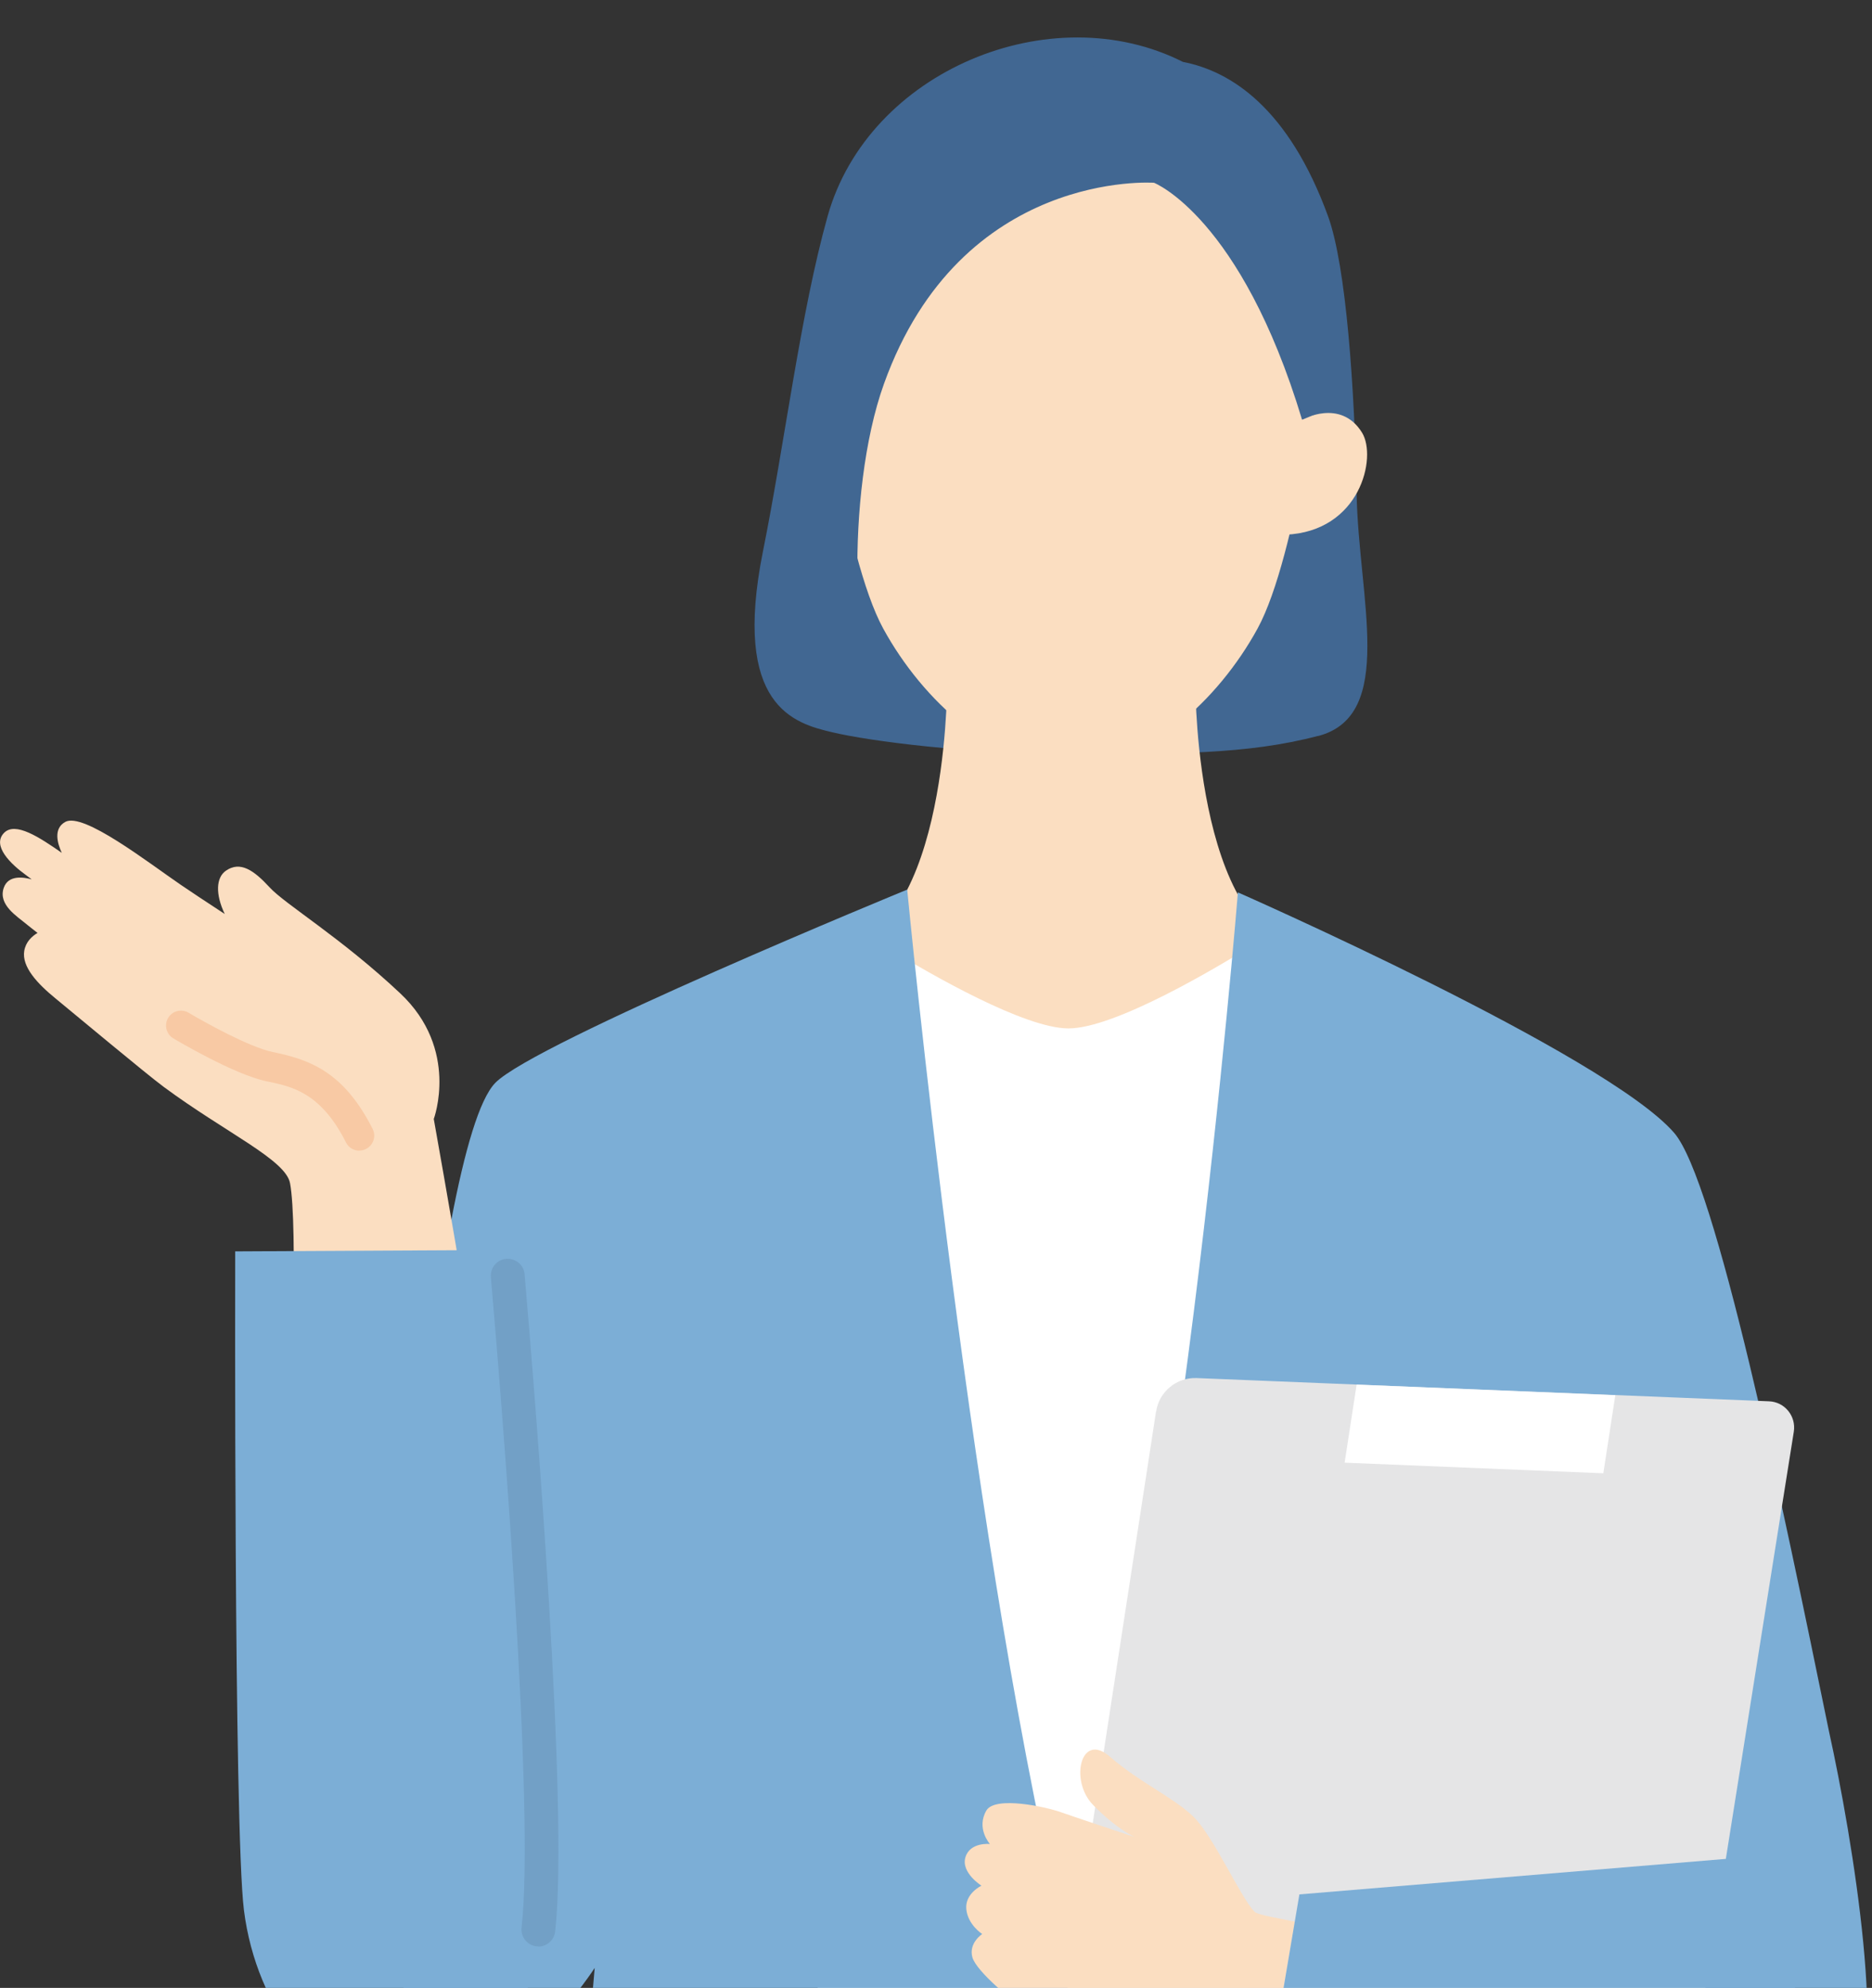
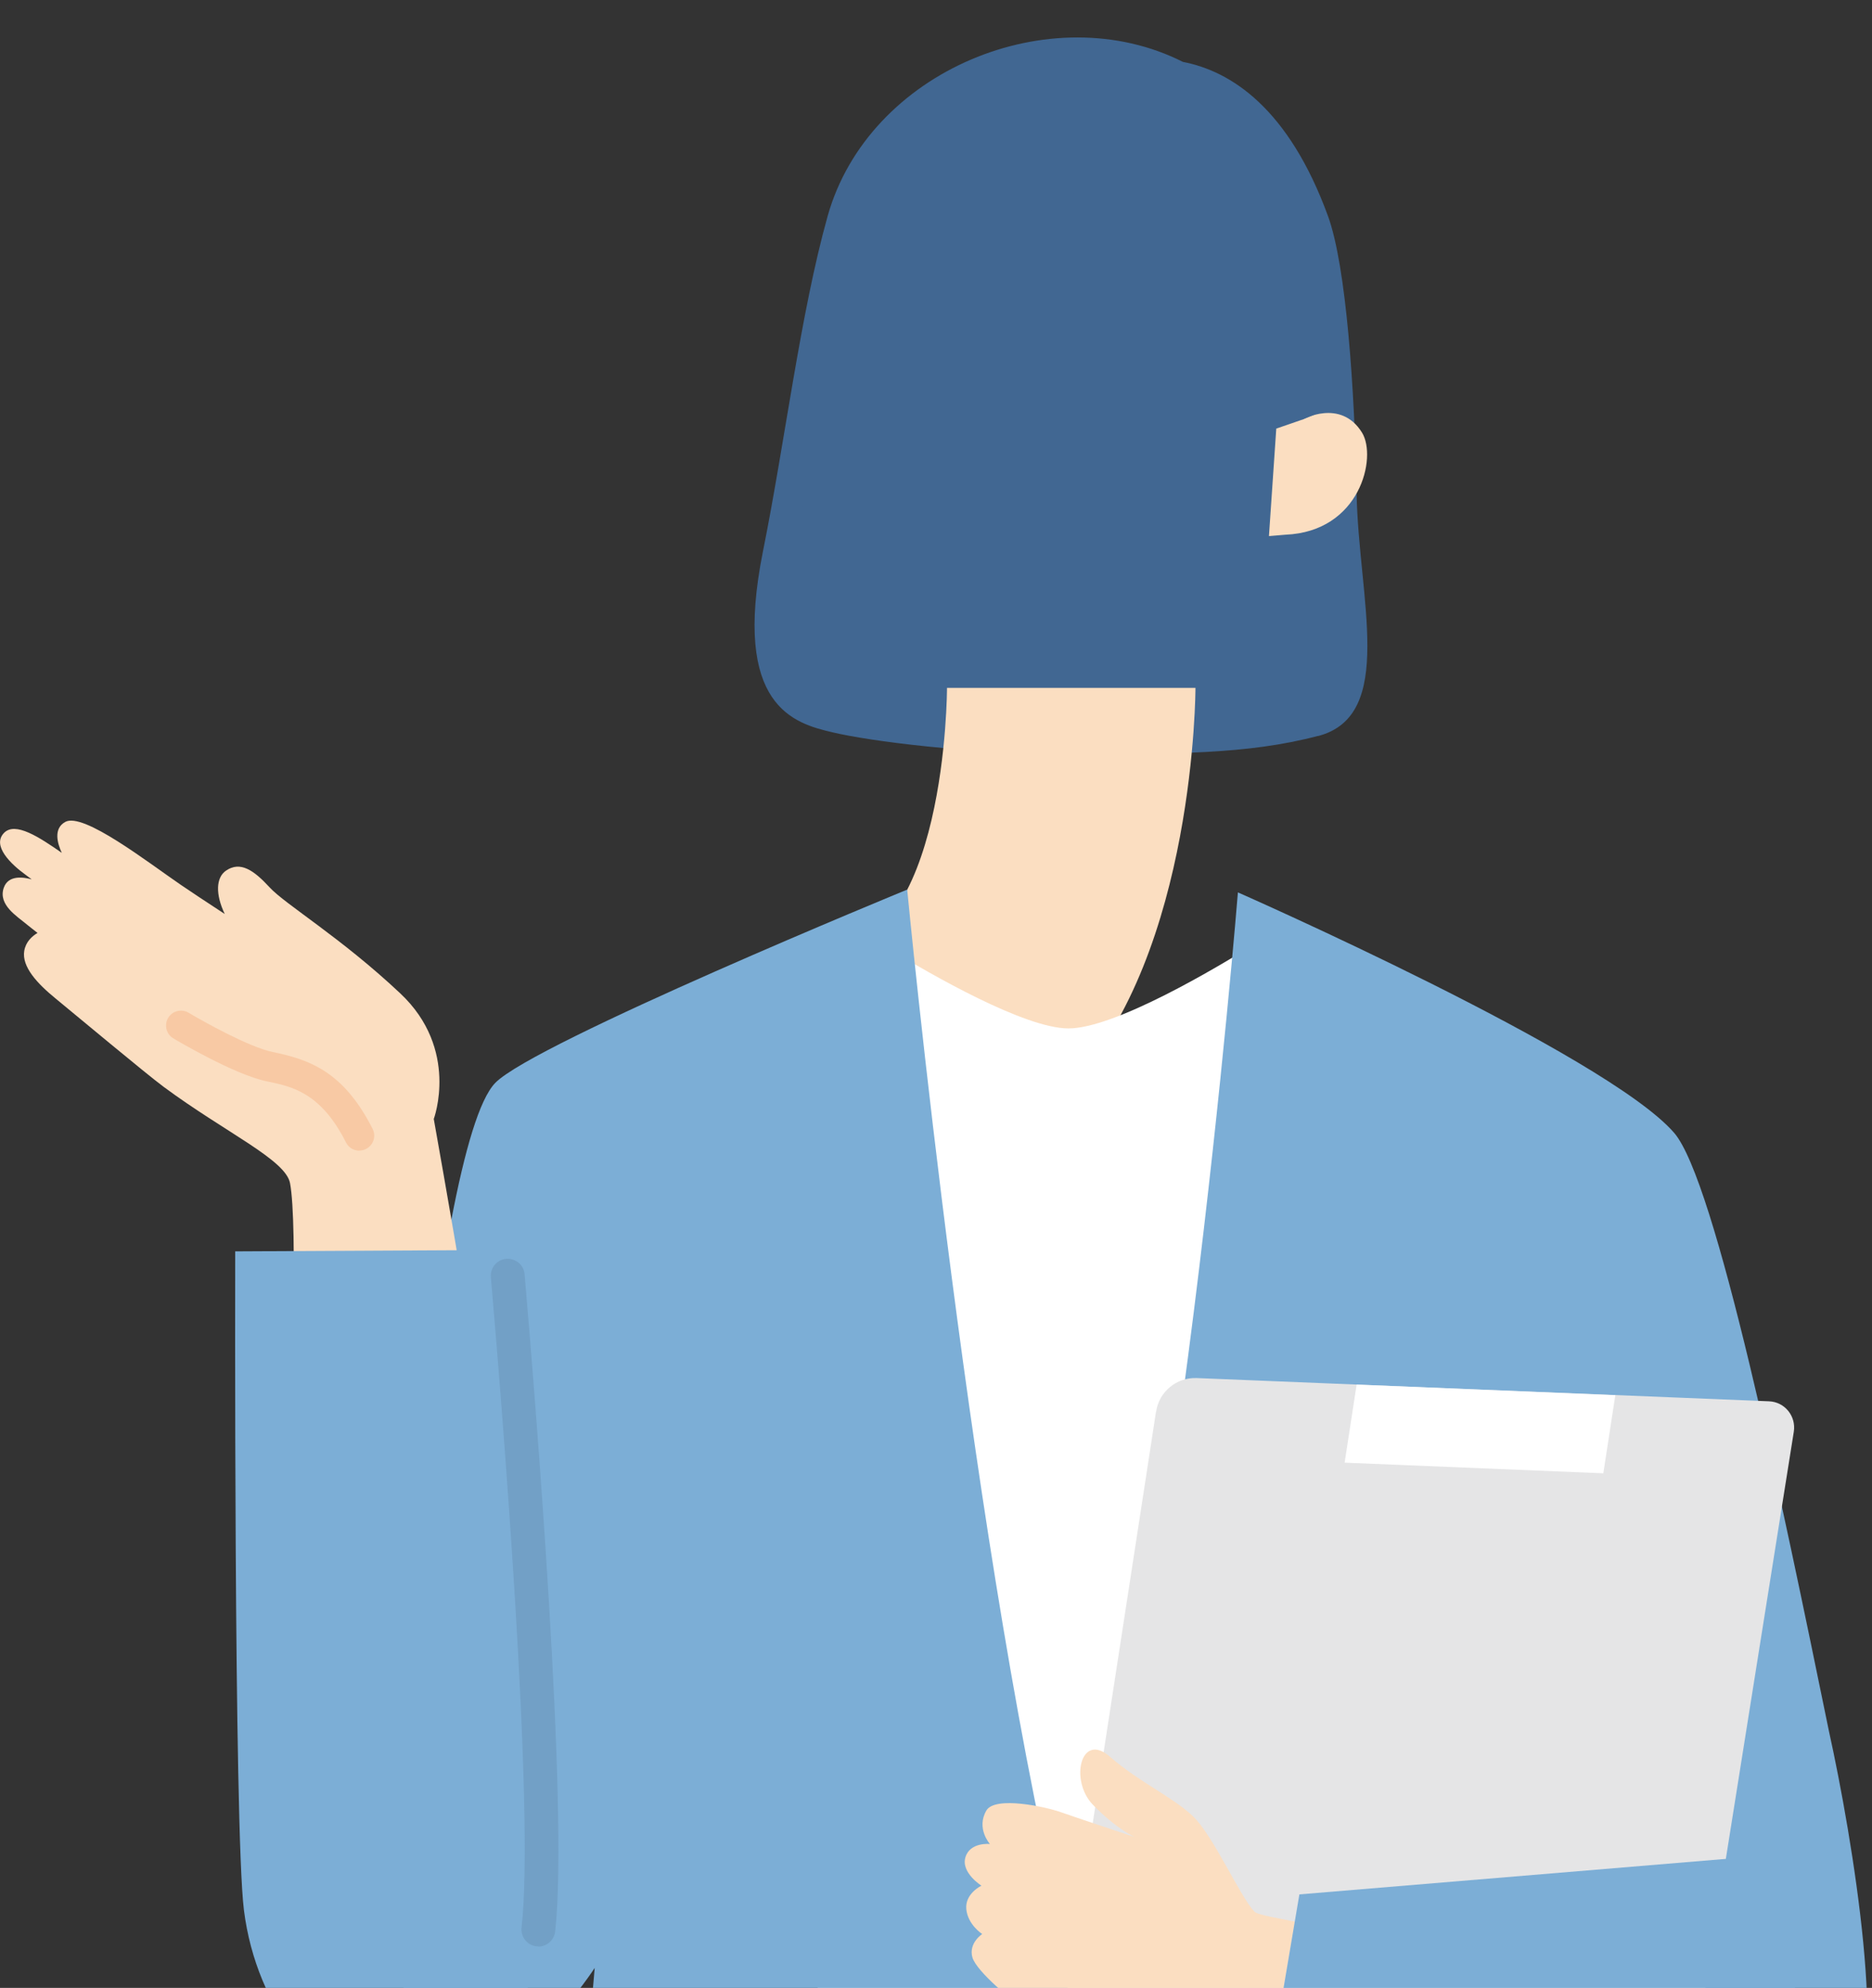
<svg xmlns="http://www.w3.org/2000/svg" width="113" height="120" viewBox="0 0 113 120" fill="none">
  <rect x="0" y="0" width="113" height="120" fill="#333333" stroke="none" />
  <g clip-path="url(#clip0_11130_17142)">
    <path d="M79.564 44.431C84.283 43.196 82.003 36.097 81.889 29.791C81.775 23.509 81.264 16.074 80.166 13.055C77.787 6.528 74.302 4.294 71.405 3.737C63.452 -0.281 52.419 4.263 49.956 13.055C48.309 18.949 47.387 26.65 46.053 33.291C44.177 42.654 47.959 43.668 50.231 44.202C52.503 44.743 58.481 45.514 64.611 45.514C70.742 45.514 75.255 45.559 79.564 44.423V44.431Z" fill="#416792" />
-     <path d="M64.659 65.498L79.634 57.416C72.169 57.484 72.162 41.525 72.162 41.525H57.164C57.164 41.525 57.164 57.484 49.691 57.416L64.666 65.498H64.659Z" fill="#FBDEC1" />
+     <path d="M64.659 65.498C72.169 57.484 72.162 41.525 72.162 41.525H57.164C57.164 41.525 57.164 57.484 49.691 57.416L64.666 65.498H64.659Z" fill="#FBDEC1" />
    <path d="M48.586 131.139C48.586 131.139 64.933 130.734 75.257 130.33L75.662 57.033C73.481 58.39 67.312 62.081 64.499 62.081C61.853 62.081 56.196 58.825 53.694 57.3L48.586 131.139Z" fill="white" />
-     <path d="M79.823 21.105C79.823 21.105 78.306 33.556 75.912 37.94C73.518 42.324 69.111 46.32 64.612 46.32C60.113 46.32 55.706 42.324 53.312 37.94C50.918 33.556 49.4 21.105 49.4 21.105C49.4 21.105 51.108 4.482 64.841 4.482C80.113 4.482 79.831 21.105 79.831 21.105H79.823Z" fill="#FBDEC1" />
    <path d="M77.597 32.278C82.11 32.087 83.132 27.604 82.217 26.117C80.921 24.02 78.588 25.339 78.588 25.339L77.04 25.873L76.598 32.362L77.589 32.278H77.597Z" fill="#FBDEC1" />
    <path d="M53.358 42.02C51.49 41.341 50.964 29.828 53.358 23.172C58.017 10.194 69.66 11.033 69.66 11.033C69.66 11.033 74.898 13.084 78.597 25.337L80.617 24.514C80.617 24.514 81.509 3.957 64.994 3.957C48.478 3.957 49.256 22.851 48.532 30.163C47.808 37.476 53.366 42.02 53.366 42.02H53.358Z" fill="#416792" />
    <path d="M26.23 126.975L22.555 113.258C23.447 106.564 26.055 69.37 29.89 65.375C32.208 62.958 54.762 53.701 54.762 53.701C54.762 53.701 58.673 94.715 64.56 118.07C70.995 100.113 74.724 53.869 74.724 53.869C74.724 53.869 96.942 63.644 101.052 68.379C103.561 71.261 107.586 90.773 110.4 104.498C111.826 110.956 114.083 124.566 111.643 127.021C109.744 129.141 99.13 128.935 90.026 128.317L92.703 155.645C88.059 156.377 68.944 157.414 66.923 155.828C65.498 154.707 64.217 153.014 63.713 141.989C62.547 151.23 60.961 154.486 59.505 155.828C57.469 157.711 32.703 155.828 32.703 155.828L35.898 118.794C35.898 118.794 31.743 125.268 26.23 126.983V126.975Z" fill="#7CAED6" />
    <path d="M69.783 85.2L62.814 130.522C62.669 131.452 63.37 132.306 64.316 132.344L98.65 133.656C99.848 133.702 100.892 132.848 101.083 131.658L108.281 86.42C108.425 85.482 107.732 84.628 106.786 84.59L72.231 83.187C71.026 83.141 69.974 84.003 69.791 85.193L69.783 85.2Z" fill="#E5E5E6" />
    <path d="M76.705 124.565C74.082 124.298 70.864 123.947 70.209 123.825C68.577 123.52 62.538 121.69 61.905 121.309C61.272 120.928 58.939 119.022 58.695 118.152C58.459 117.283 59.29 116.749 59.29 116.749C59.29 116.749 58.421 116.193 58.329 115.247C58.238 114.302 59.244 113.829 59.244 113.829C59.244 113.829 57.994 113.044 58.276 112.113C58.558 111.183 59.755 111.313 59.755 111.313C59.755 111.313 58.909 110.375 59.541 109.292C60.068 108.393 63.156 109.079 64.01 109.384C64.864 109.689 68.478 110.886 68.478 110.886C68.478 110.886 67.365 110.39 65.962 108.934C64.559 107.478 65.237 104.504 66.999 106.044C68.767 107.584 70.75 108.454 71.985 109.613C73.22 110.764 74.837 114.462 75.721 115.4C75.92 115.606 77.384 115.827 78.161 116.002L76.713 124.565H76.705Z" fill="#FBDEC1" />
    <path d="M81.89 83.582L81.166 88.294L96.782 88.935L97.506 84.222L81.89 83.582Z" fill="white" />
    <path d="M28.273 79.632C27.129 72.801 26.184 67.547 26.184 67.547C26.184 67.547 27.755 63.338 24.156 59.96C20.564 56.583 17.217 54.593 16.272 53.563C15.326 52.534 14.503 51.962 13.641 52.557C13.039 52.968 12.993 53.975 13.565 55.172C12.459 54.448 11.476 53.8 10.911 53.411C8.914 52.046 5.033 49.019 3.942 49.614C3.203 50.018 3.47 50.925 3.729 51.482C2.372 50.536 0.923 49.583 0.244 50.277C-0.503 51.047 0.648 52.16 1.556 52.816C1.632 52.869 1.762 52.968 1.914 53.083C1.464 52.961 0.496 52.778 0.221 53.609C-0.114 54.631 1.03 55.309 1.647 55.828C1.746 55.912 1.975 56.087 2.265 56.316C1.922 56.522 1.556 56.857 1.464 57.398C1.304 58.359 2.25 59.373 3.371 60.288C4.491 61.203 8.83 64.833 9.882 65.61C13.611 68.371 17.24 70.002 17.507 71.421C17.743 72.671 17.774 75.927 17.698 80.136L28.265 79.632H28.273Z" fill="#FBDEC1" />
    <path d="M21.685 69.46C21.358 69.46 21.037 69.277 20.885 68.964C19.367 65.952 17.629 65.586 16.096 65.274C14.137 64.87 10.614 62.773 10.462 62.681C10.035 62.43 9.898 61.873 10.149 61.446C10.401 61.019 10.957 60.882 11.384 61.133C12.33 61.698 15.075 63.223 16.462 63.505C18.636 63.955 20.725 64.648 22.494 68.148C22.715 68.591 22.539 69.132 22.097 69.353C21.968 69.422 21.83 69.452 21.693 69.452L21.685 69.46Z" fill="#F8C9A4" />
    <path d="M32.498 116.469C33.496 107.7 30.515 75.455 30.515 75.455L14.198 75.539C14.198 75.539 14.107 110.346 14.724 115.302C16.234 127.372 30.508 133.892 32.498 116.476V116.469Z" fill="#7CAED6" />
    <path d="M32.497 117.491C32.459 117.491 32.421 117.491 32.383 117.491C31.826 117.43 31.422 116.919 31.483 116.362C32.299 109.225 30.271 84.498 29.63 77.094C29.585 76.53 29.996 76.035 30.561 75.989C31.125 75.951 31.62 76.355 31.666 76.919C32.307 84.376 34.343 109.271 33.511 116.598C33.45 117.117 33.008 117.506 32.497 117.506V117.491Z" fill="#72A0C6" />
    <path d="M104.703 112.168L78.435 114.356L76.285 127.067C76.285 127.067 108.203 130.864 111.641 127.021L104.71 112.168H104.703Z" fill="#7CAED6" />
  </g>
  <defs>
    <clipPath id="clip0_11130_17142">
      <rect width="112.725" height="267.75" fill="white" />
    </clipPath>
  </defs>
</svg>